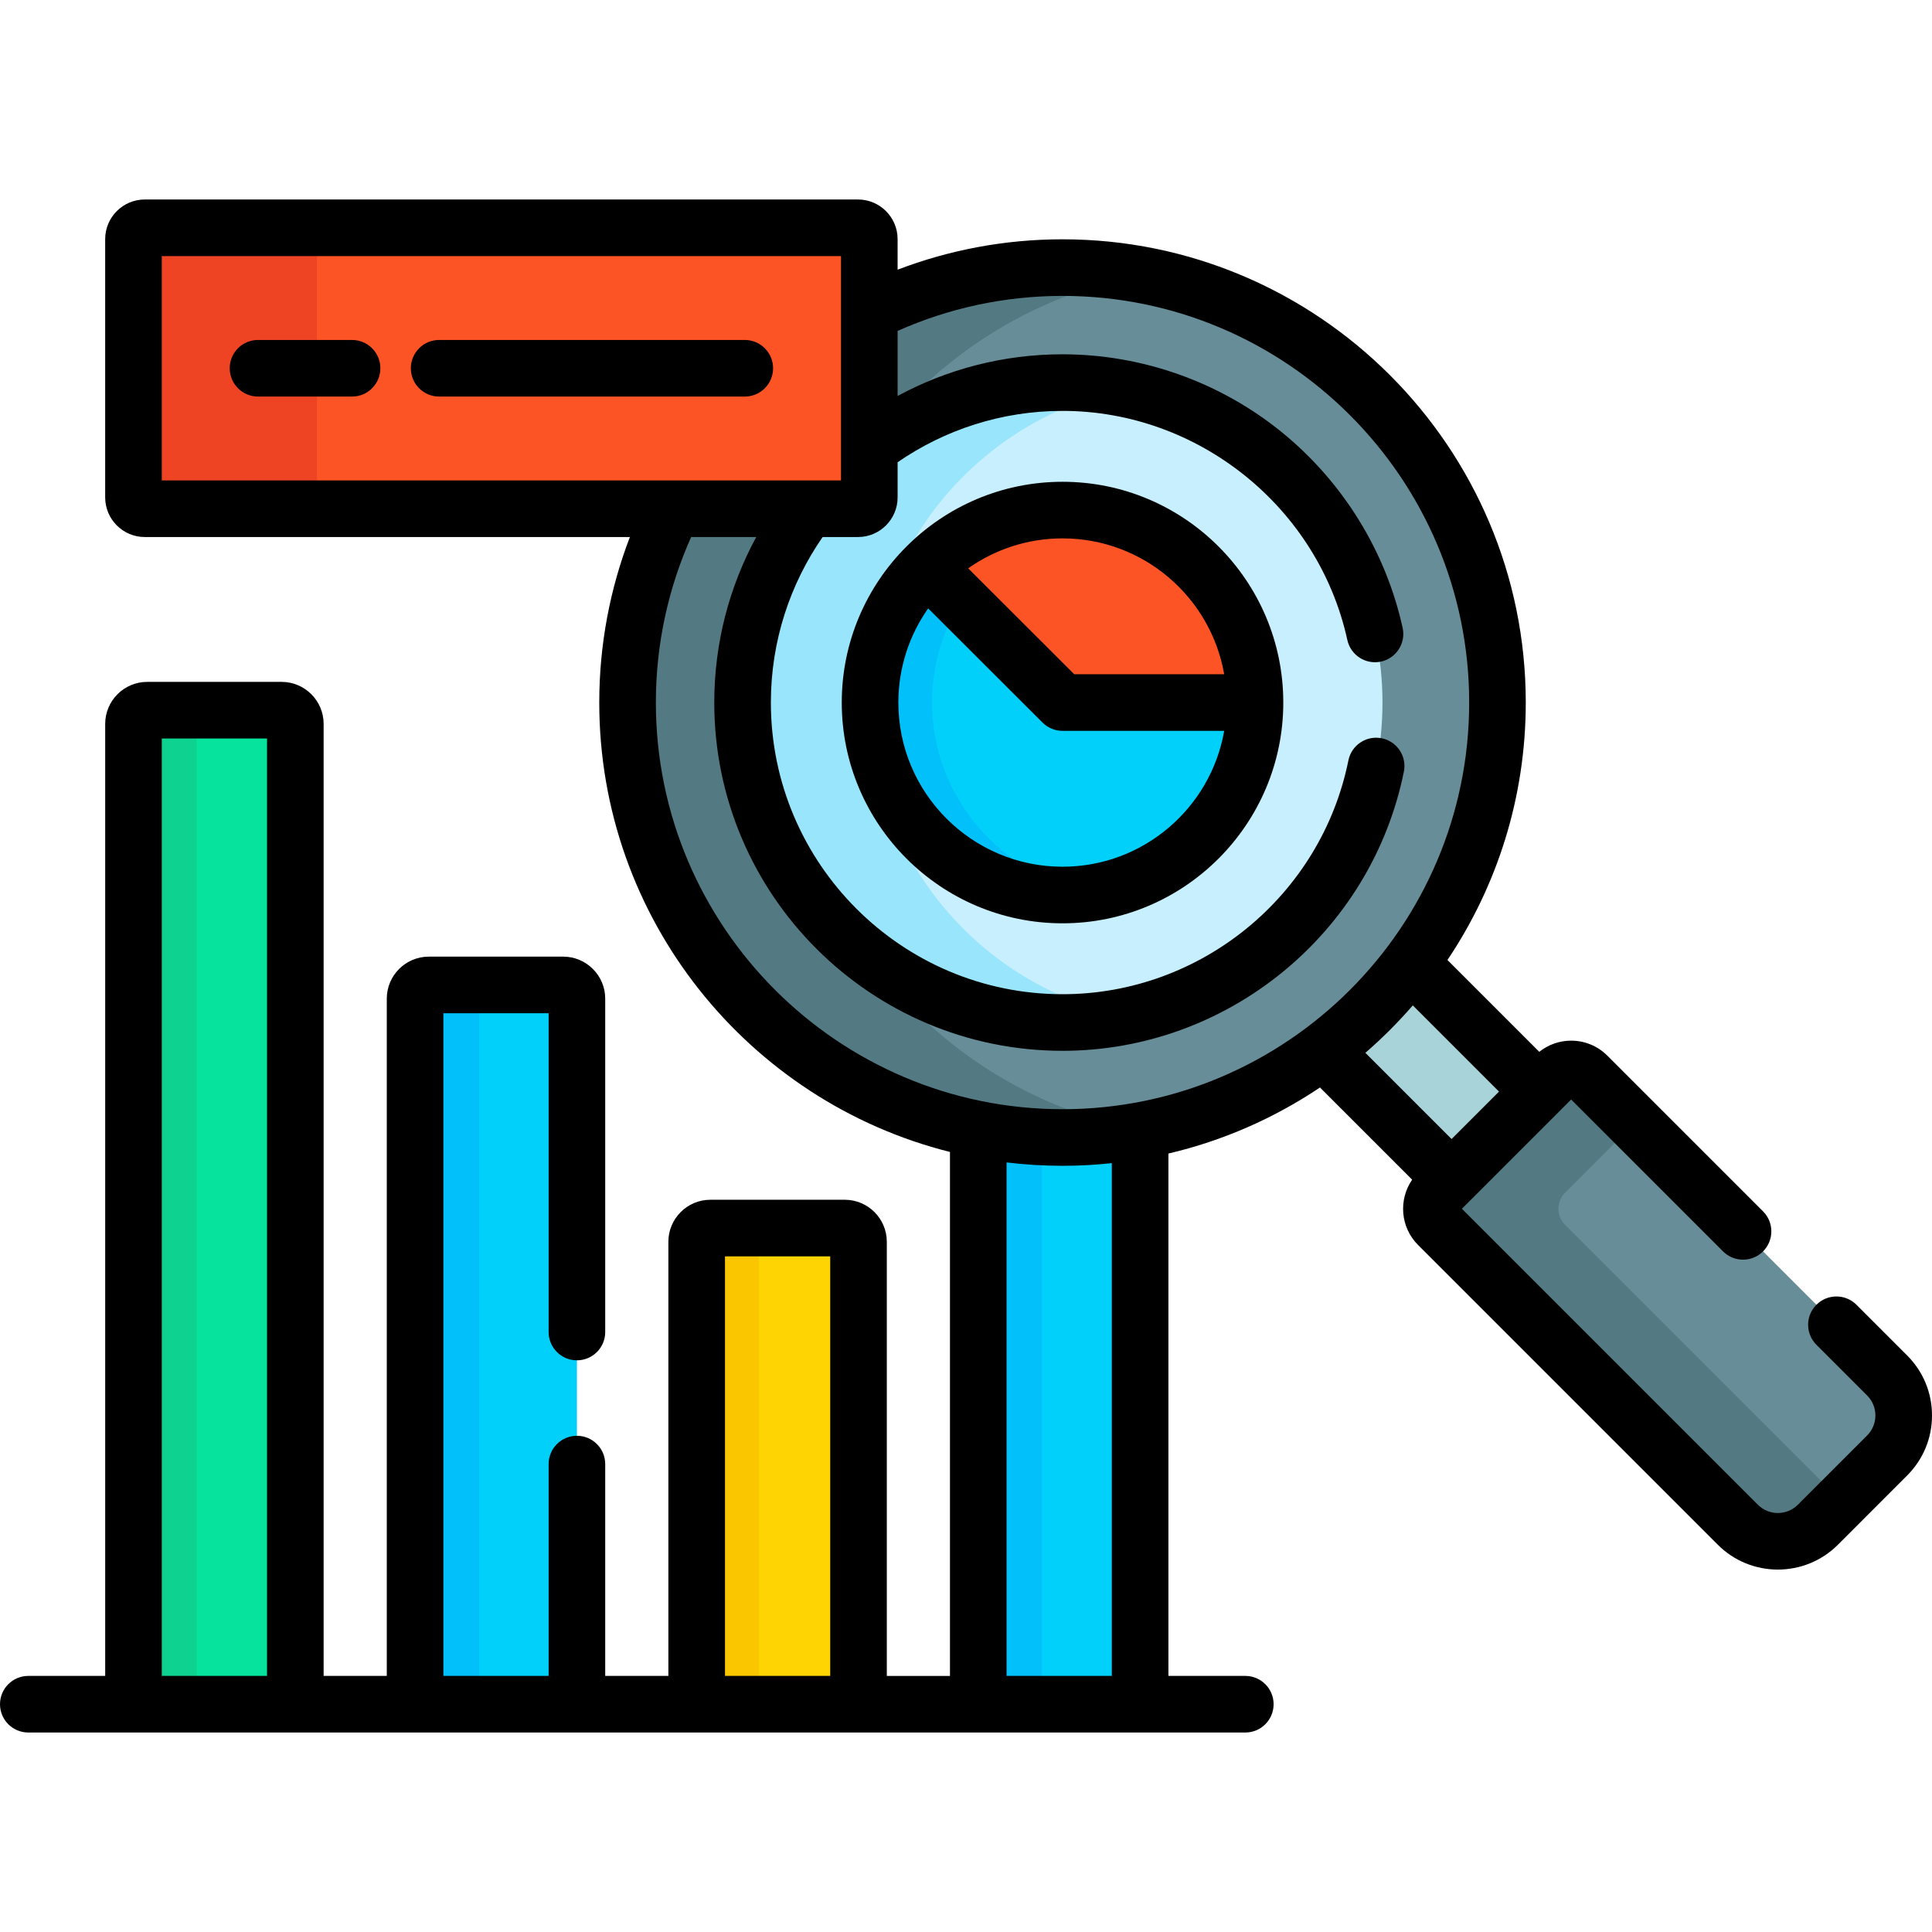
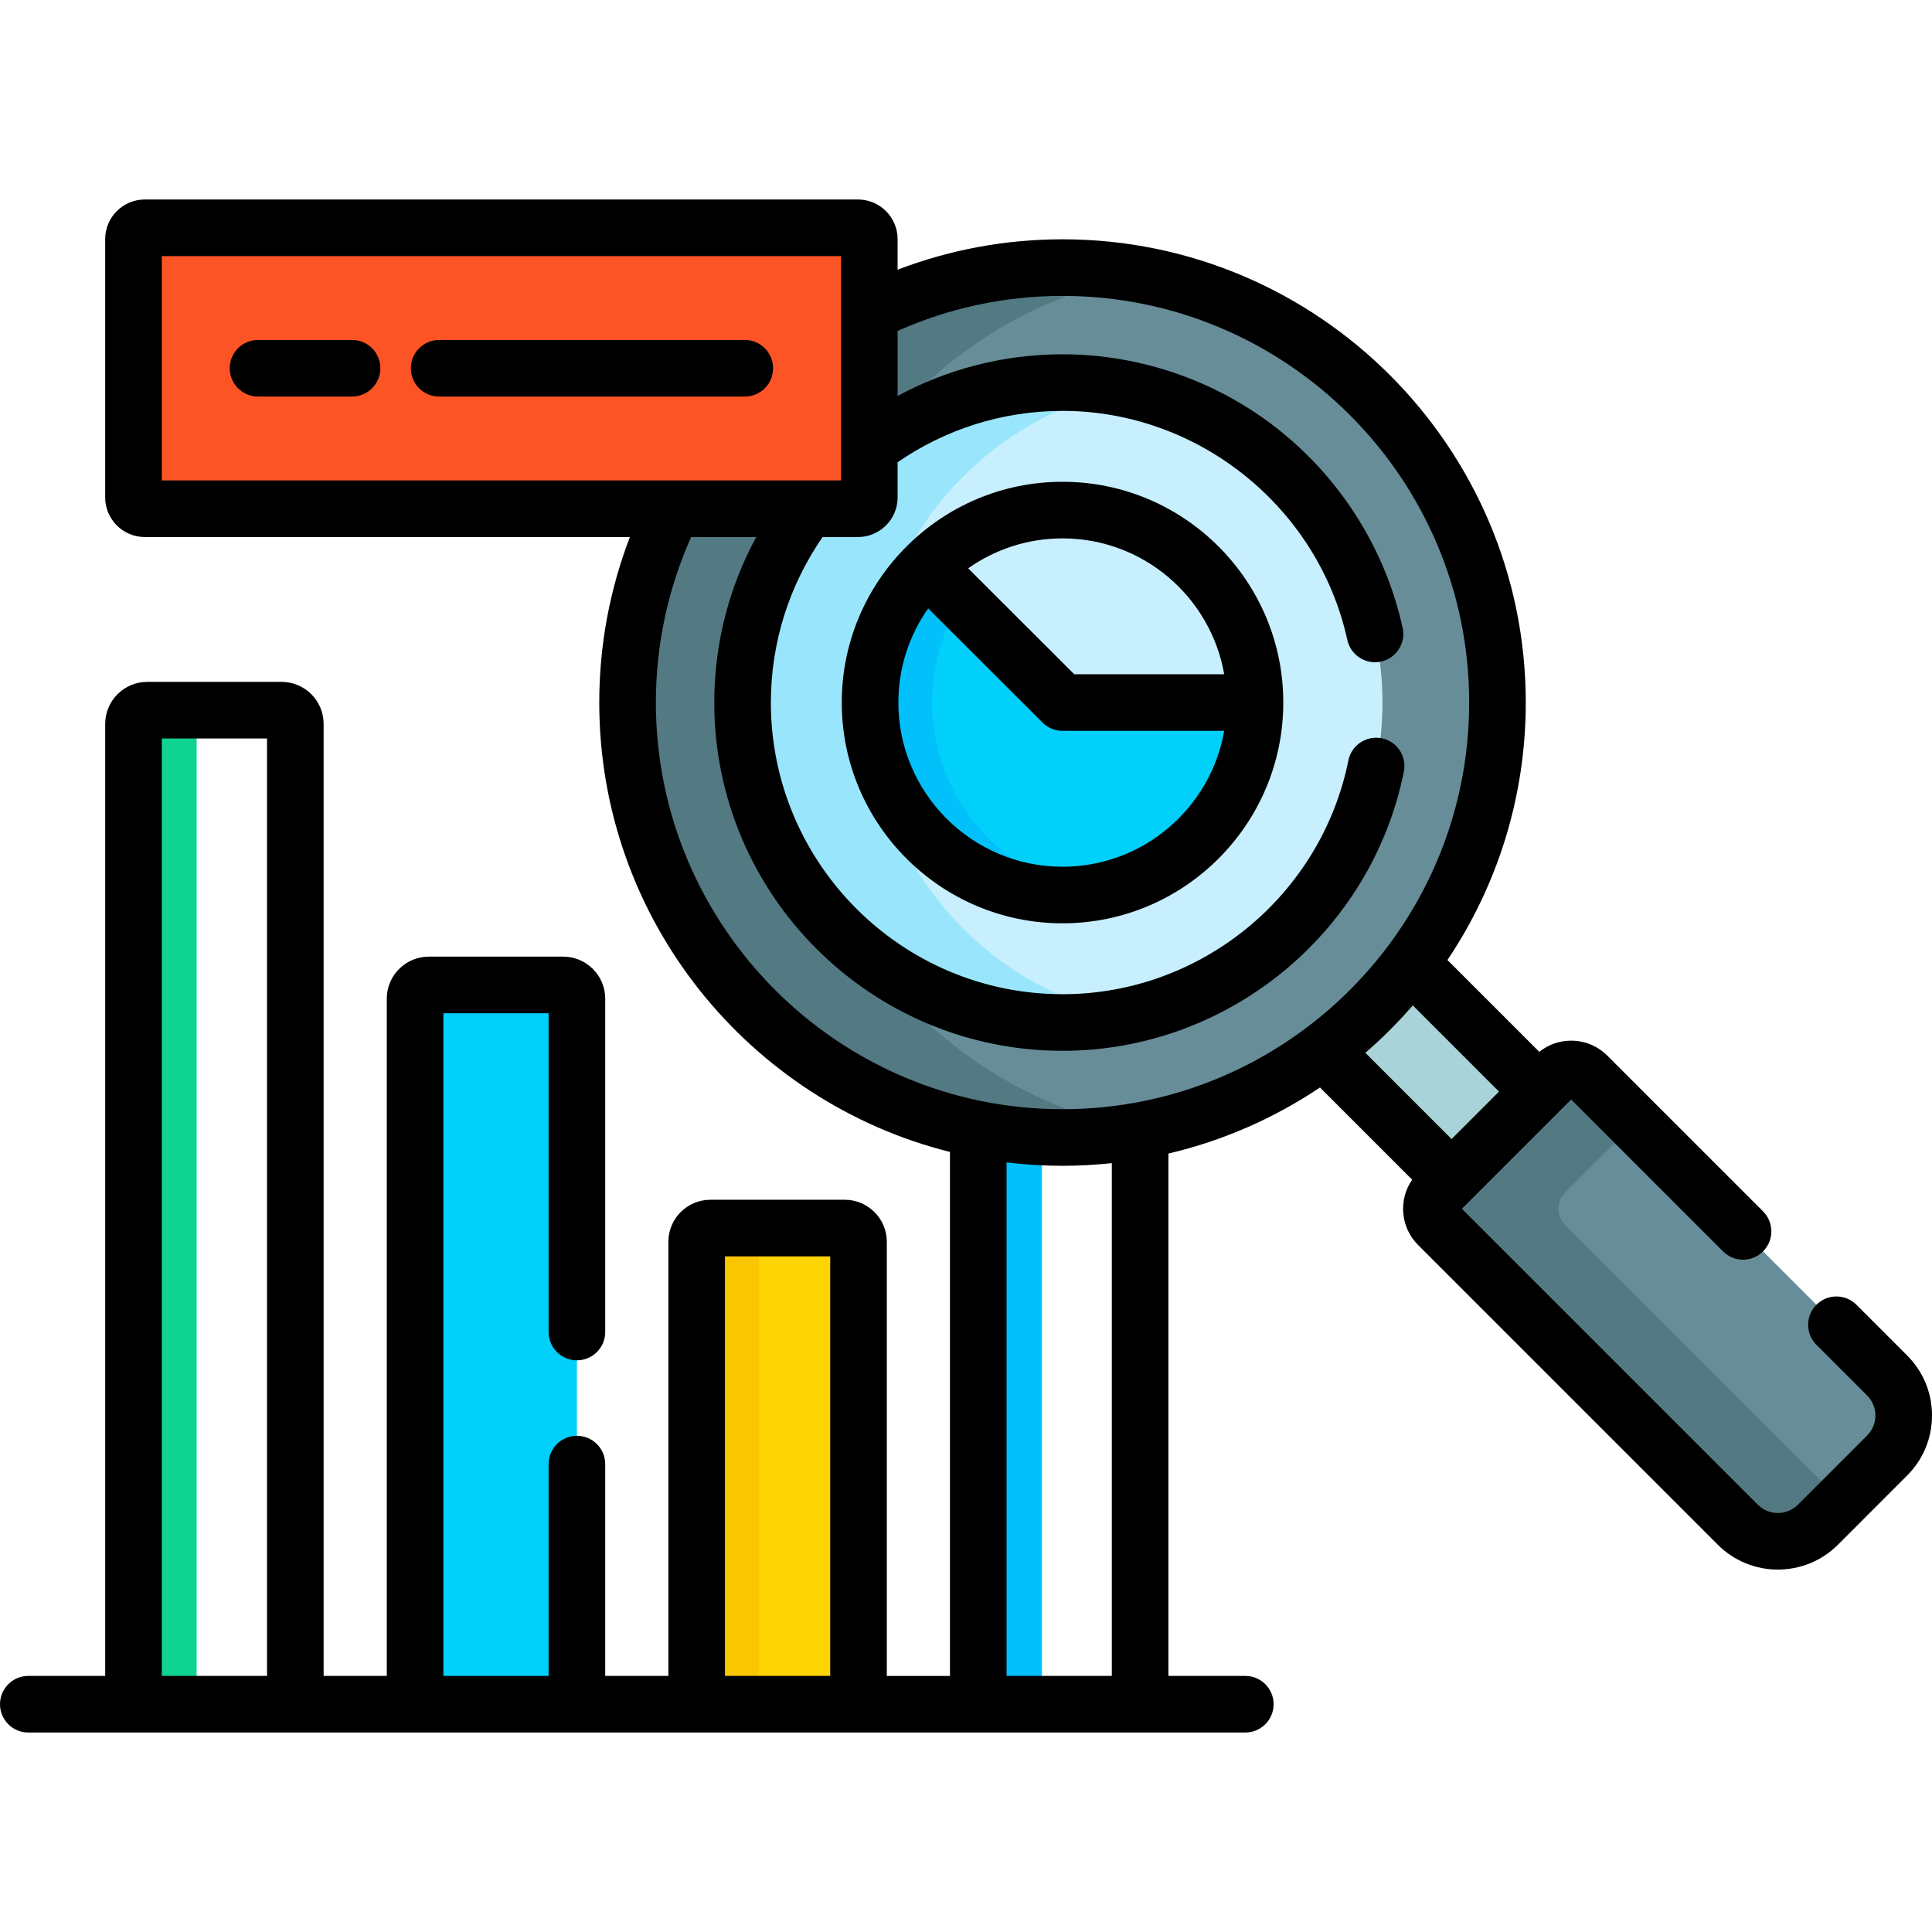
<svg xmlns="http://www.w3.org/2000/svg" id="Capa_1" enable-background="new 0 0 512 512" height="512" viewBox="0 0 512 512" width="512">
  <g>
    <g>
-       <path d="m281.58 301.45c-7.639 0-15.103-.751-22.326-2.169v152.353h42.888v-152.015c-6.673 1.202-13.544 1.831-20.562 1.831z" fill="#01d0fb" />
      <path d="m259.254 299.281v152.353h16.858v-150.316c-5.74-.269-11.368-.959-16.858-2.037z" fill="#01c0fa" />
      <g>
        <path d="m184.628 451.634h42.888v-122.549c0-2.009-1.629-3.637-3.637-3.637h-35.613c-2.009 0-3.637 1.629-3.637 3.637v122.549z" fill="#fed402" />
      </g>
      <g>
        <path d="m204.749 325.448h-16.484c-2.009 0-3.637 1.629-3.637 3.637v122.549h16.484v-122.549c0-2.009 1.628-3.637 3.637-3.637z" fill="#fac600" />
      </g>
      <g>
        <path d="m110.003 451.634h42.888v-186.977c0-2.009-1.629-3.637-3.637-3.637h-35.614c-2.009 0-3.637 1.629-3.637 3.637z" fill="#01d0fb" />
      </g>
      <g>
-         <path d="m130.637 261.02h-16.997c-2.009 0-3.637 1.629-3.637 3.637v186.977h16.997v-186.977c0-2.009 1.629-3.637 3.637-3.637z" fill="#01c0fa" />
-       </g>
+         </g>
      <g>
-         <path d="m35.377 451.634h42.888v-259.791c0-2.009-1.629-3.637-3.637-3.637h-35.613c-2.009 0-3.637 1.629-3.637 3.637v259.791z" fill="#05e39c" />
-       </g>
+         </g>
      <g>
        <path d="m55.749 188.205h-16.734c-2.009 0-3.637 1.629-3.637 3.637v259.791h16.734v-259.79c0-2.009 1.628-3.638 3.637-3.638z" fill="#0ed290" />
      </g>
    </g>
    <g>
      <g>
        <path d="m408.58 290.003-35.49-35.49c-6.579 8.788-14.392 16.601-23.18 23.18l35.49 35.49z" fill="#a8d3d8" />
      </g>
      <g>
        <path d="m500.107 385.722-18.349 18.349c-5.858 5.858-15.355 5.858-21.213 0l-79.448-79.448c-2.367-2.368-2.367-6.206 0-8.574l30.989-30.989c2.368-2.368 6.206-2.368 8.574 0l79.448 79.448c5.856 5.859 5.856 15.356-.001 21.214z" fill="#678d98" />
      </g>
      <g>
        <path d="m414.776 324.623c-2.367-2.368-2.367-6.206 0-8.574l18.436-18.436-12.553-12.553c-2.367-2.367-6.206-2.367-8.573 0l-30.989 30.989c-2.368 2.368-2.368 6.206 0 8.574l79.448 79.448c5.858 5.858 15.355 5.858 21.213 0l6.233-6.233z" fill="#537983" />
      </g>
      <path d="m281.58 70.916c-18.393 0-35.776 4.315-51.203 11.978v48.924c0 1.657-1.343 3-3 3h-49.006c-7.713 15.467-12.059 32.908-12.059 51.366 0 63.66 51.607 115.267 115.267 115.267s115.267-51.607 115.267-115.267-51.606-115.268-115.266-115.268z" fill="#678d98" />
      <g fill="#537983">
        <path d="m302.656 72.845c-6.834-1.263-13.877-1.929-21.077-1.929-18.393 0-35.776 4.315-51.203 11.978v35.679c17.022-23.458 42.664-40.255 72.28-45.728z" />
        <path d="m230.242 253.605c-20.313-15.505-33.453-39.953-33.453-67.422 0-19.297 6.492-37.1 17.391-51.366h-35.808c-7.713 15.467-12.059 32.908-12.059 51.366 0 63.66 51.607 115.267 115.267 115.267 7.199 0 14.243-.666 21.077-1.929-29.696-5.488-55.395-22.359-72.415-45.916z" />
      </g>
      <path d="m281.58 101.392c-19.223 0-36.965 6.44-51.203 17.263v13.163c0 1.657-1.343 3-3 3h-13.198c-10.898 14.266-17.391 32.068-17.391 51.366 0 46.754 38.037 84.792 84.792 84.792 46.754 0 84.792-38.038 84.792-84.792s-38.038-84.792-84.792-84.792z" fill="#c8effe" />
      <path d="m230.417 186.183c0-40.998 29.251-75.288 67.977-83.111-5.437-1.098-11.058-1.68-16.814-1.68-19.223 0-36.965 6.44-51.203 17.263v13.163c0 1.657-1.343 3-3 3h-13.198c-10.898 14.266-17.391 32.068-17.391 51.366 0 46.754 38.037 84.792 84.792 84.792 5.756 0 11.377-.582 16.814-1.68-38.726-7.825-67.977-42.115-67.977-83.113z" fill="#99e6fc" />
      <g>
-         <circle cx="281.58" cy="186.183" fill="#fd5426" r="51.006" />
-       </g>
+         </g>
      <g>
        <path d="m281.58 186.183h51.006c0 27.981-23.025 51.006-51.006 51.006s-51.006-23.025-51.006-51.006c0-13.511 5.368-26.483 14.916-36.043z" fill="#01d0fb" />
      </g>
      <g>
        <path d="m247 186.183c0-9.571 2.706-18.865 7.671-26.874l-9.181-9.169c-9.547 9.56-14.916 22.532-14.916 36.043 0 27.981 23.025 51.006 51.006 51.006 2.794 0 5.535-.239 8.213-.68-24.134-3.978-42.793-25.139-42.793-50.326z" fill="#01c0fa" />
      </g>
    </g>
    <g>
      <g>
        <path d="m227.377 134.817h-189c-1.657 0-3-1.343-3-3v-68.451c0-1.657 1.343-3 3-3h189c1.657 0 3 1.343 3 3v68.452c0 1.656-1.343 2.999-3 2.999z" fill="#fd5426" />
      </g>
      <g>
-         <path d="m84 131.817v-68.451c0-1.657 1.343-3 3-3h-48.623c-1.657 0-3 1.343-3 3v68.451c0 1.657 1.343 3 3 3h48.623c-1.657 0-3-1.343-3-3z" fill="#ef4424" />
-       </g>
+         </g>
    </g>
    <g>
      <path d="m505.41 359.206-13.433-13.434c-2.929-2.928-7.678-2.929-10.606 0-2.93 2.929-2.93 7.678-.001 10.607l13.434 13.434c1.416 1.417 2.196 3.3 2.196 5.303s-.78 3.886-2.197 5.303l-18.348 18.349c-2.925 2.924-7.683 2.924-10.607 0l-78.432-78.431 28.957-28.956 40.248 40.249c2.93 2.929 7.678 2.929 10.607 0s2.929-7.678 0-10.606l-41.267-41.266c-2.562-2.562-5.968-3.972-9.59-3.972-3.108 0-6.053 1.045-8.445 2.958l-24.334-24.334c13.101-19.525 20.754-42.998 20.754-68.226 0-67.694-55.073-122.767-122.767-122.767-15.389 0-30.118 2.86-43.703 8.055v-8.106c0-5.79-4.71-10.5-10.5-10.5h-189c-5.79 0-10.5 4.71-10.5 10.5v68.452c0 5.79 4.71 10.5 10.5 10.5h128.555c-5.235 13.63-8.118 28.415-8.118 43.866 0 57.41 39.614 105.735 92.94 119.096v138.856h-16.737v-115.051c0-6.141-4.996-11.137-11.138-11.137h-35.613c-6.142 0-11.138 4.996-11.138 11.137v115.049h-16.737v-56.134c0-4.142-3.357-7.5-7.5-7.5s-7.5 3.358-7.5 7.5v56.134h-27.888v-175.614h27.888v84.48c0 4.142 3.357 7.5 7.5 7.5s7.5-3.358 7.5-7.5v-88.343c0-6.141-4.996-11.137-11.137-11.137h-35.613c-6.142 0-11.138 4.996-11.138 11.137v179.477h-16.736v-252.291c0-6.141-4.996-11.137-11.138-11.137h-35.613c-6.142 0-11.138 4.996-11.138 11.137v252.292h-20.377c-4.143 0-7.5 3.358-7.5 7.5s3.357 7.5 7.5 7.5h322.519c4.143 0 7.5-3.358 7.5-7.5s-3.357-7.5-7.5-7.5h-20.377v-138.43c14.548-3.416 28.11-9.419 40.164-17.508l24.432 24.432c-3.656 5.282-3.145 12.598 1.555 17.299l79.448 79.448c4.386 4.386 10.147 6.579 15.909 6.579s11.524-2.193 15.911-6.579l18.348-18.349c4.25-4.25 6.591-9.9 6.591-15.91 0-6.012-2.341-11.662-6.59-15.911zm-434.644 84.928h-27.889v-248.428h27.889zm149.251 0h-27.889v-111.186h27.889zm-177.14-316.817v-59.451h180v59.452h-180zm251.765 316.817h-27.888v-136.082c4.862.588 9.808.898 14.826.898 4.413 0 8.768-.248 13.062-.704zm-13.062-150.184c-59.423 0-107.767-48.344-107.767-107.767 0-15.614 3.349-30.457 9.349-43.866h17.252c-7.085 13.056-11.125 27.996-11.125 43.866 0 50.89 41.401 92.292 92.291 92.292 43.756 0 81.801-31.117 90.463-73.989.82-4.06-1.806-8.017-5.866-8.837-4.061-.819-8.017 1.807-8.837 5.866-7.254 35.902-39.115 61.96-75.76 61.96-42.618 0-77.291-34.673-77.291-77.292 0-16.285 5.08-31.395 13.716-43.866h9.372c5.79 0 10.5-4.71 10.5-10.5v-9.319c12.44-8.569 27.489-13.607 43.703-13.607 36.018 0 67.762 25.535 75.481 60.716.889 4.046 4.889 6.605 8.934 5.718 4.046-.888 6.606-4.887 5.719-8.933-4.438-20.221-15.777-38.609-31.93-51.776-16.396-13.365-37.066-20.725-58.204-20.725-15.805 0-30.685 4.007-43.703 11.039v-17.237c13.366-5.955 28.152-9.277 43.703-9.277 59.423 0 107.767 48.344 107.767 107.767s-48.344 107.767-107.767 107.767zm80.255-14.938c4.486-3.884 8.689-8.087 12.573-12.573l22.846 22.846-12.573 12.573z" />
      <path d="m281.58 127.677c-32.26 0-58.506 26.246-58.506 58.506s26.246 58.506 58.506 58.506 58.506-26.246 58.506-58.506-26.246-58.506-58.506-58.506zm0 102.012c-23.989 0-43.506-19.517-43.506-43.506 0-9.281 2.931-17.886 7.902-24.957l30.304 30.264c1.406 1.404 3.313 2.193 5.3 2.193h42.845c-3.565 20.426-21.414 36.006-42.845 36.006zm3.104-51.006-28.107-28.07c7.08-4.991 15.702-7.935 25.003-7.935 21.431 0 39.28 15.58 42.845 36.006h-39.741z" />
      <path d="m93.302 90.092h-24.925c-4.143 0-7.5 3.358-7.5 7.5s3.357 7.5 7.5 7.5h24.925c4.143 0 7.5-3.358 7.5-7.5s-3.358-7.5-7.5-7.5z" />
      <path d="m197.377 90.092h-81c-4.143 0-7.5 3.358-7.5 7.5s3.357 7.5 7.5 7.5h81c4.143 0 7.5-3.358 7.5-7.5s-3.357-7.5-7.5-7.5z" />
    </g>
  </g>
</svg>